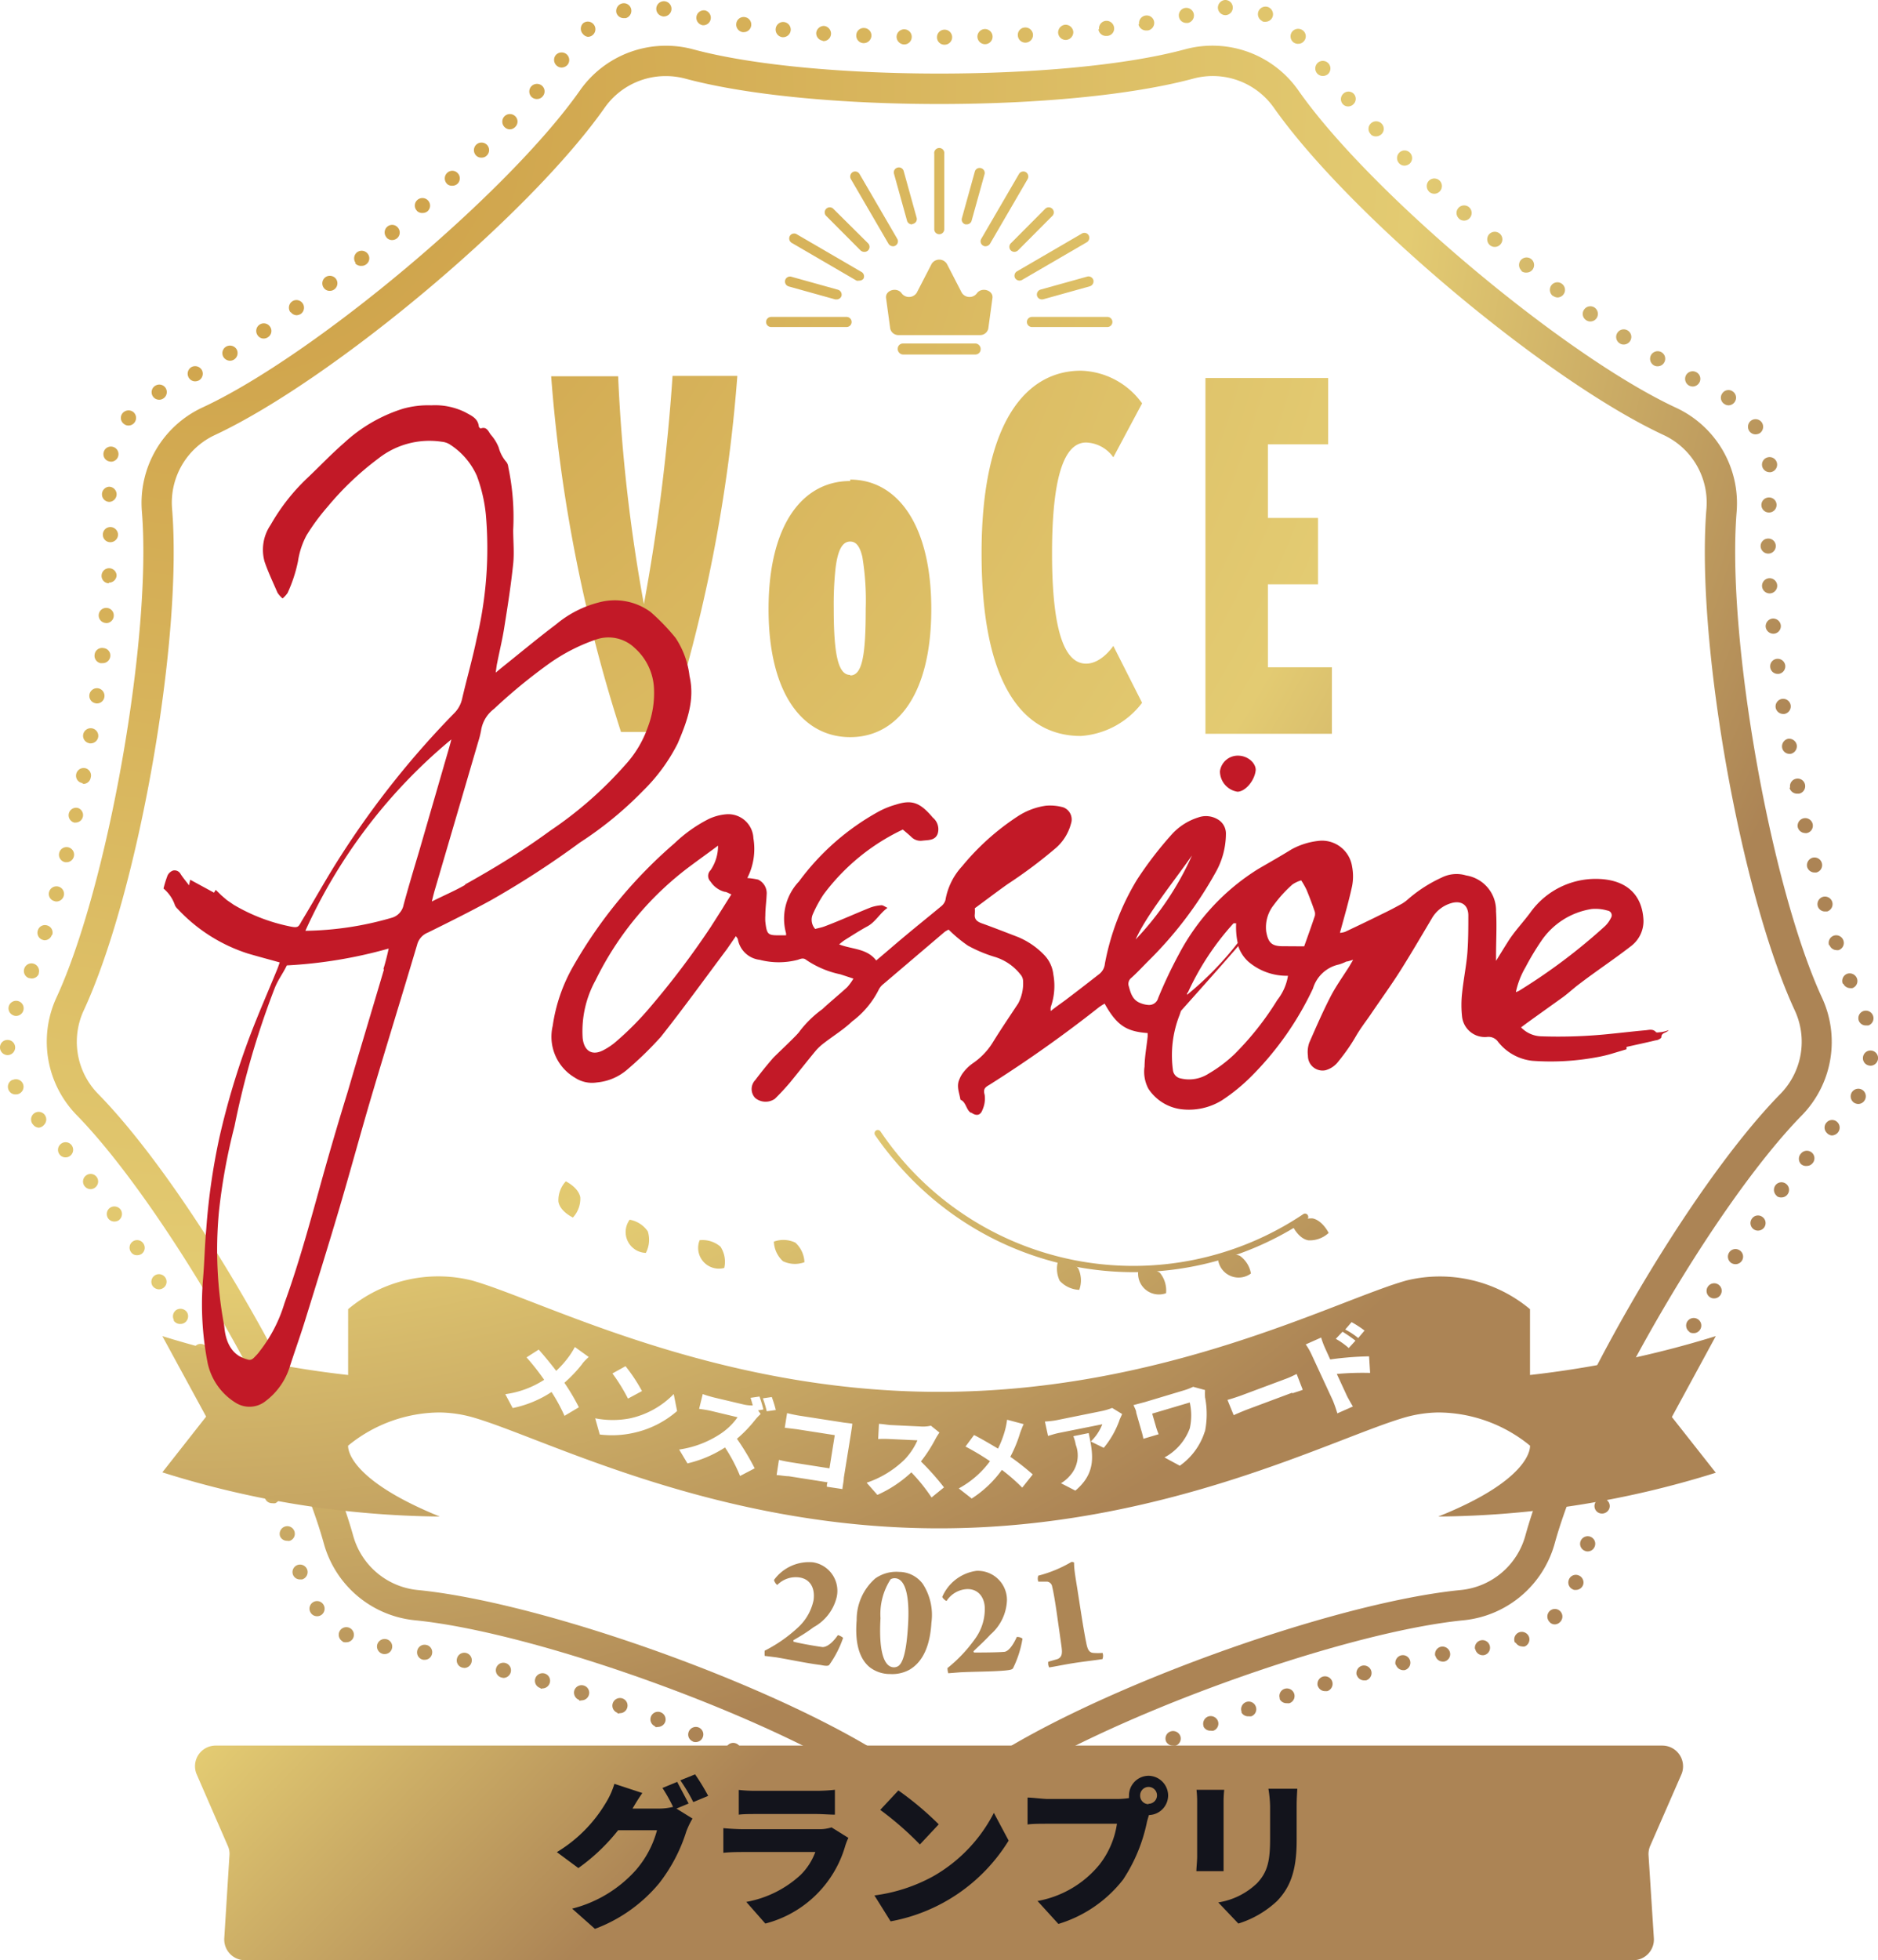
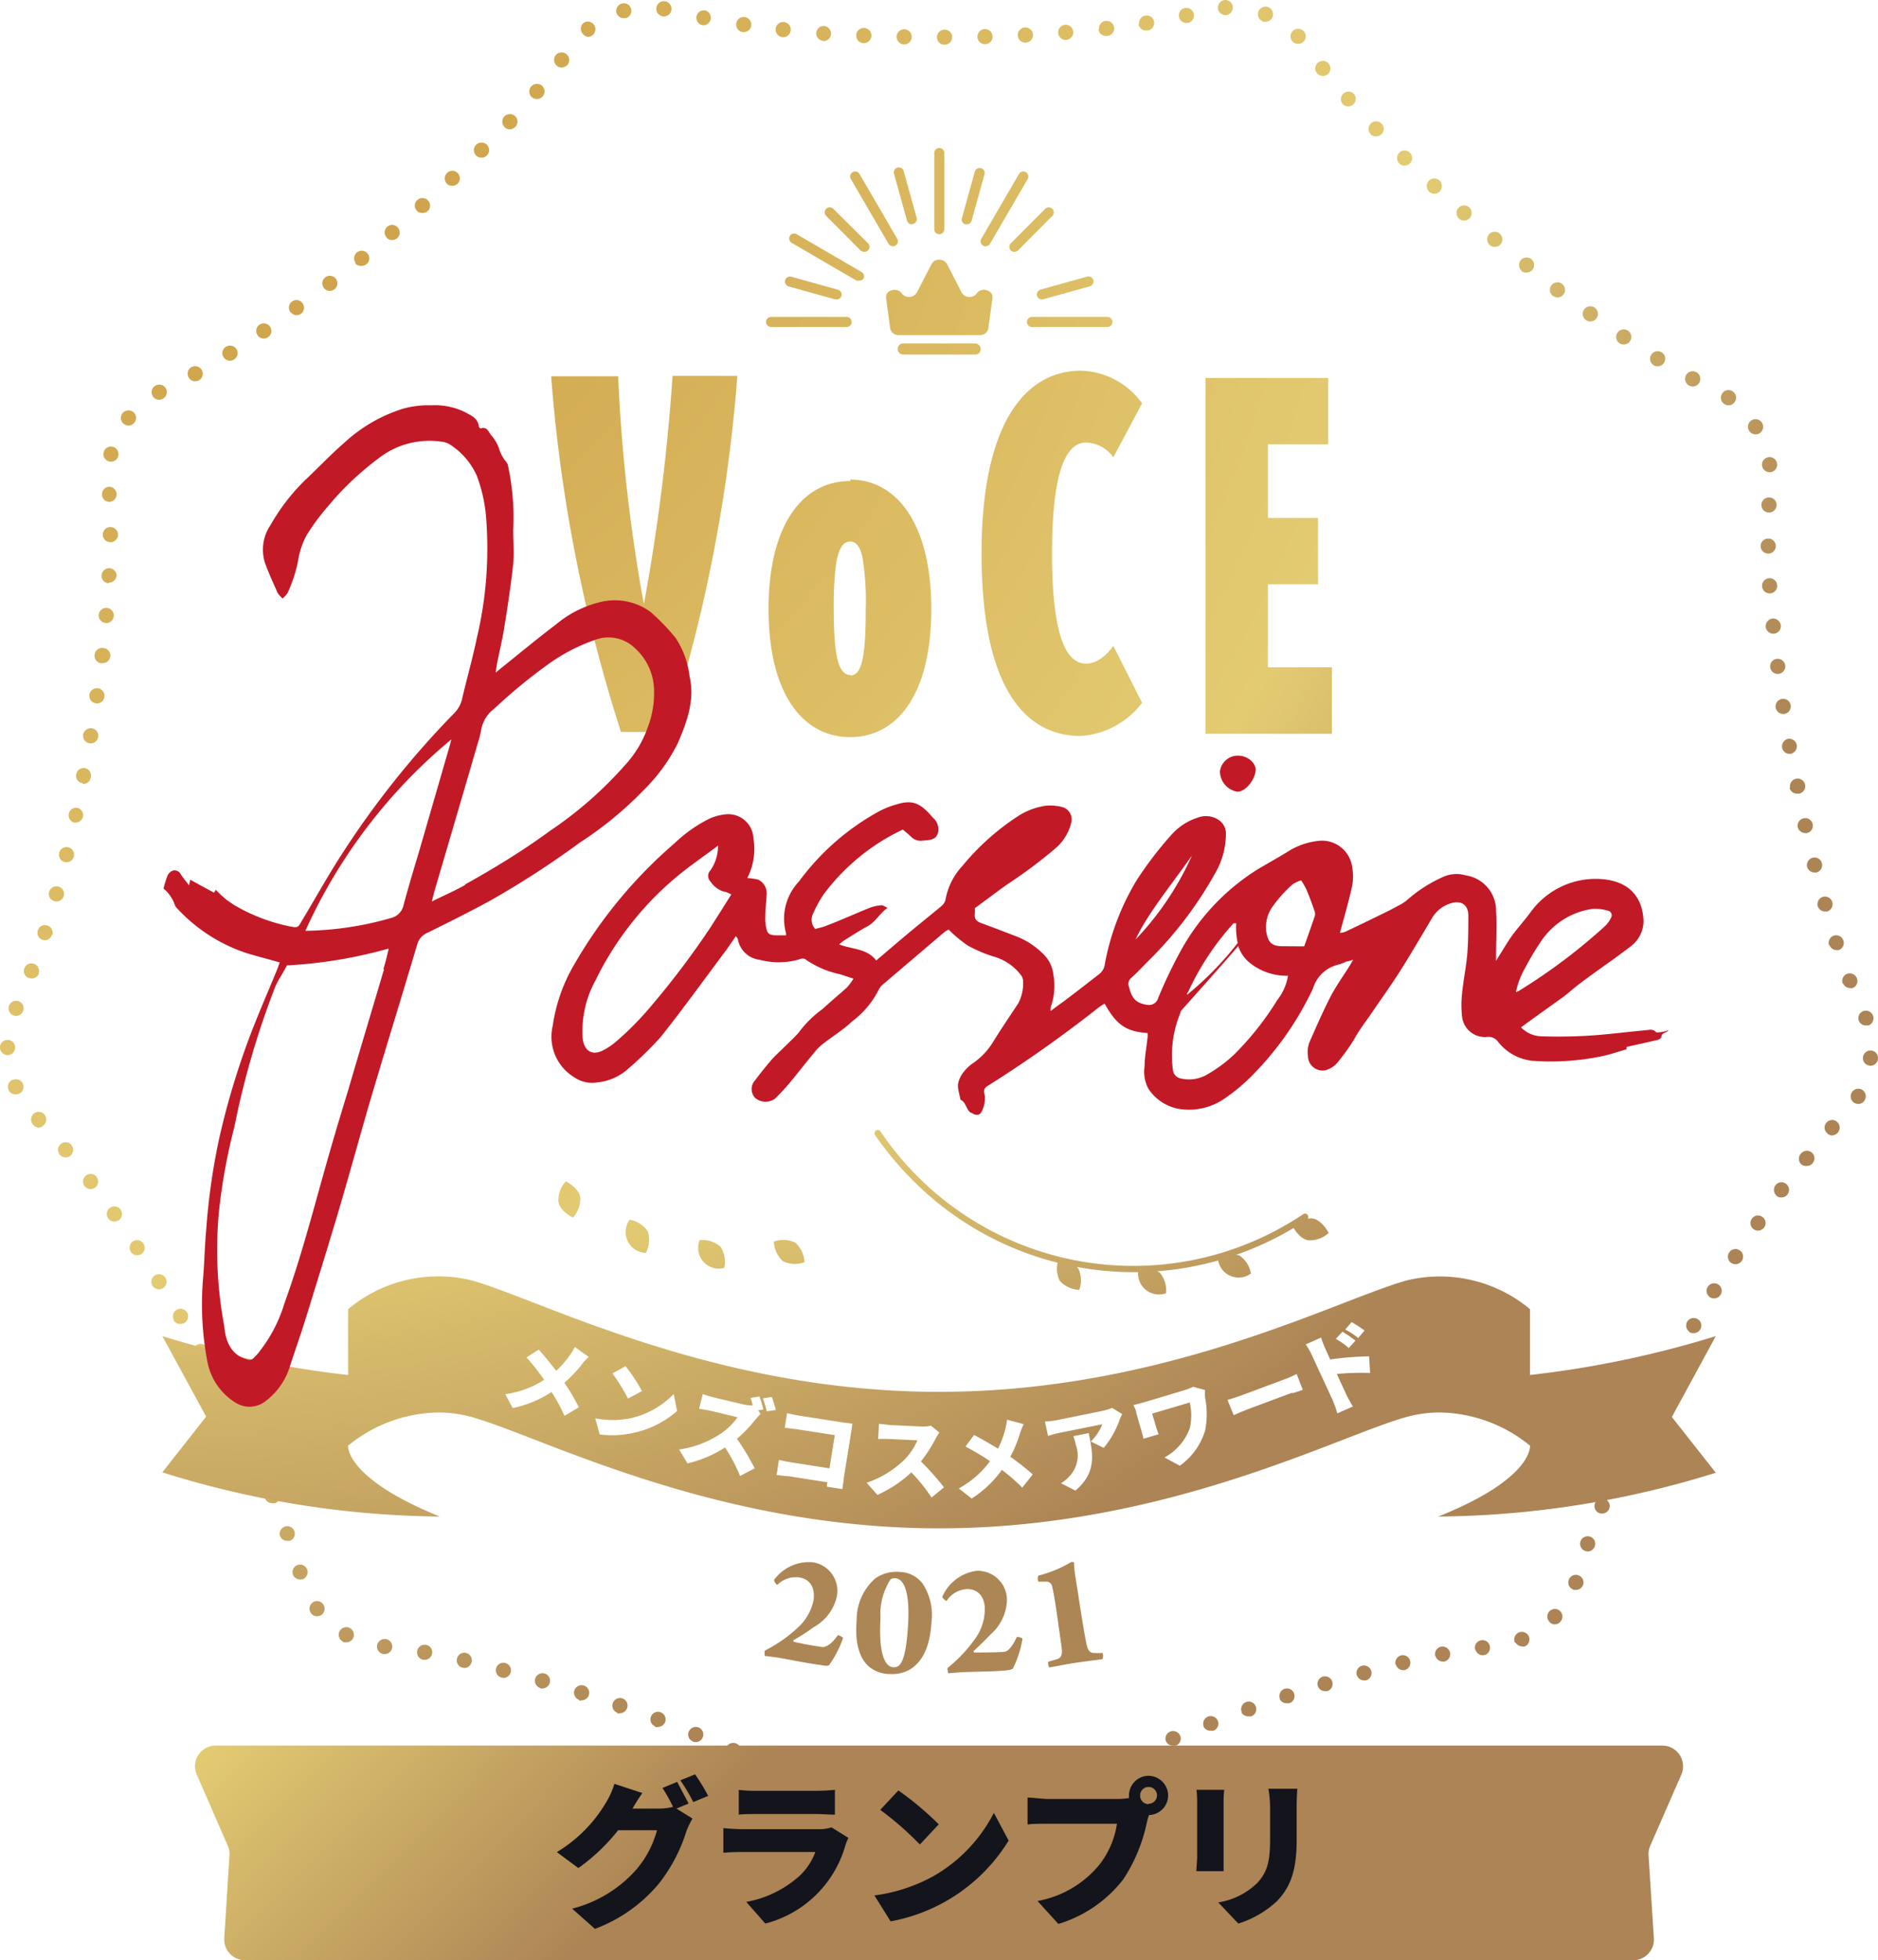
<svg xmlns="http://www.w3.org/2000/svg" xmlns:xlink="http://www.w3.org/1999/xlink" viewBox="0 0 144.95 151.23">
  <defs>
    <style>.cls-1{fill:url(#名称未設定グラデーション_2);}.cls-2{fill:url(#名称未設定グラデーション_2-3);}.cls-3{fill:url(#名称未設定グラデーション_2-27);}.cls-4{fill:url(#名称未設定グラデーション_2-39);}.cls-5{fill:url(#名称未設定グラデーション_2-41);}.cls-6{fill:url(#名称未設定グラデーション_2-53);}.cls-7{fill:#ad8655;}.cls-8{fill:url(#新規グラデーションスウォッチ_1);}.cls-9{fill:#13141C;}.cls-10{fill:#c21927;}</style>
    <radialGradient id="名称未設定グラデーション_2" cx="16.92" cy="6.96" r="280.4" gradientUnits="userSpaceOnUse">
      <stop offset="0" stop-color="#cb9b43" />
      <stop offset="0.33" stop-color="#e3cb72" />
      <stop offset="0.47" stop-color="#ac8455" />
    </radialGradient>
    <radialGradient id="名称未設定グラデーション_2-3" cx="16.73" cy="6.96" r="280.4" xlink:href="#名称未設定グラデーション_2" />
    <radialGradient id="名称未設定グラデーション_2-27" cx="72.49" cy="6.96" r="53.15" xlink:href="#名称未設定グラデーション_2" />
    <radialGradient id="名称未設定グラデーション_2-39" cx="62.43" cy="24.84" r="2.06" xlink:href="#名称未設定グラデーション_2" />
    <radialGradient id="名称未設定グラデーション_2-41" cx="82.56" cy="24.84" r="2.06" xlink:href="#名称未設定グラデーション_2" />
    <radialGradient id="名称未設定グラデーション_2-53" cx="9.88" cy="-53.26" r="297.69" gradientTransform="matrix(1, -0.04, 0.04, 0.99, 5.17, 50.78)" xlink:href="#名称未設定グラデーション_2" />
    <linearGradient id="新規グラデーションスウォッチ_1" x1="-13.55" y1="58.38" x2="148.15" y2="215.29" xlink:href="#名称未設定グラデーション_2" />
  </defs>
  <g id="レイヤー_2" data-name="レイヤー 2">
    <g id="レイヤー_1-2" data-name="レイヤー 1">
-       <path class="cls-1" d="M72.5,139.48a8,8,0,0,1-4.56-1.4C60.05,132.67,41.57,125.94,32,125a8.13,8.13,0,0,1-7-5.9C22.47,109.91,12.65,92.9,5.89,86a8.11,8.11,0,0,1-1.55-9c4-8.63,7.4-27.94,6.61-37.55a8.12,8.12,0,0,1,4.65-8c8.65-4,23.63-16.59,29.16-24.47A8.11,8.11,0,0,1,53.48,3.8c9.24,2.5,28.79,2.5,38,0A8.1,8.1,0,0,1,100.23,7c5.53,7.88,20.51,20.46,29.16,24.47a8.12,8.12,0,0,1,4.65,8c-.79,9.61,2.61,28.92,6.61,37.55a8.11,8.11,0,0,1-1.55,9c-6.76,6.88-16.58,23.89-19.11,33.08a8.13,8.13,0,0,1-7,5.9c-9.58.94-28.06,7.67-35.95,13.08h0A8,8,0,0,1,72.5,139.48ZM51.38,5.87a5.75,5.75,0,0,0-4.71,2.44c-5.81,8.28-21,21-30.08,25.25a5.75,5.75,0,0,0-3.31,5.67c.84,10.1-2.61,29.65-6.82,38.73a5.74,5.74,0,0,0,1.1,6.42c7.1,7.23,17,24.44,19.7,34.1a5.75,5.75,0,0,0,5,4.19c10.06,1,28.75,7.8,37,13.48a5.74,5.74,0,0,0,6.47,0h0c8.29-5.68,27-12.49,37-13.48a5.75,5.75,0,0,0,5-4.19c2.66-9.66,12.6-26.87,19.7-34.1a5.74,5.74,0,0,0,1.1-6.42c-4.21-9.08-7.66-28.63-6.82-38.73a5.75,5.75,0,0,0-3.31-5.67c-9.09-4.23-24.27-17-30.08-25.25a5.77,5.77,0,0,0-6.2-2.25c-9.72,2.62-29.53,2.62-39.25,0A5.8,5.8,0,0,0,51.38,5.87Zm25,131.25Z" />
      <path class="cls-1" d="M72.93,142.45a.58.58,0,0,1,.5-.66h0a.57.57,0,0,1,.66.5h0a.58.58,0,0,1-.5.66h-.08A.58.58,0,0,1,72.93,142.45Zm-2.67.25a.59.59,0,0,1-.4-.72h0a.58.58,0,0,1,.73-.4h0a.59.59,0,0,1,.4.72h0a.59.59,0,0,1-.57.42h0A.47.47,0,0,1,70.26,142.7Zm5.66-1.09a.58.58,0,0,1,.18-.8h0l.11-.06h0a.35.35,0,0,1,.09-.07h0a.58.58,0,0,1,.81.15h0a.58.58,0,0,1-.15.81h0l-.12.07h0l-.11.08h0a.54.54,0,0,1-.31.1h0A.58.58,0,0,1,75.92,141.61Zm-8.56-.42a.57.57,0,0,1-.17-.81h0a.58.58,0,0,1,.8-.17h0a.58.58,0,0,1,.17.81h0a.59.59,0,0,1-.49.27h0A.5.5,0,0,1,67.36,141.19Zm11.41-1.39A.59.59,0,0,1,79,139h0a.58.58,0,0,1,.8.21h0a.59.59,0,0,1-.21.8h0a.61.61,0,0,1-.3.08h0A.6.6,0,0,1,78.77,139.8Zm-14.06-.19a.59.59,0,0,1-.22-.8h0a.59.59,0,0,1,.79-.23h0a.59.59,0,0,1,.23.8h0a.6.6,0,0,1-.51.3h0A.59.59,0,0,1,64.71,139.61Zm16.79-1.33a.58.58,0,0,1,.25-.79h0a.58.58,0,0,1,.79.25h0a.59.59,0,0,1-.26.79h0a.64.64,0,0,1-.27.07h0A.57.57,0,0,1,81.5,138.28ZM62,138.16a.59.59,0,0,1-.26-.79h0a.58.58,0,0,1,.78-.26h0a.59.59,0,0,1,.26.79h0a.59.59,0,0,1-.52.32h0A.58.58,0,0,1,62,138.16Zm22.31-1.28a.59.59,0,0,1,.27-.78h0a.59.59,0,0,1,.78.28h0a.58.58,0,0,1-.27.78h0a.57.57,0,0,1-.25.06h0A.58.58,0,0,1,84.29,136.88Zm-25.11-.07a.57.57,0,0,1-.28-.77h0a.57.57,0,0,1,.77-.29h0a.59.59,0,0,1,.29.78h0a.59.59,0,0,1-.53.34h0A.57.57,0,0,1,59.18,136.81Zm27.94-1.23a.58.58,0,0,1,.31-.77h0a.57.57,0,0,1,.76.3h0a.58.58,0,0,1-.3.77h0a.59.59,0,0,1-.23.05h0A.59.59,0,0,1,87.12,135.58Zm-30.78,0a.59.59,0,0,1-.3-.77h0a.58.58,0,0,1,.76-.3h0a.57.57,0,0,1,.31.76h0a.57.57,0,0,1-.54.36h0A.68.68,0,0,1,56.34,135.55ZM90,134.35a.58.58,0,0,1,.32-.76h0a.6.6,0,0,1,.77.32h0a.58.58,0,0,1-.33.76h0a.52.52,0,0,1-.21,0h0A.58.58,0,0,1,90,134.35Zm-36.52,0a.57.57,0,0,1-.32-.75h0a.59.59,0,0,1,.76-.33h0a.58.58,0,0,1,.32.76h0a.58.58,0,0,1-.54.37h0A.59.59,0,0,1,53.47,134.36Zm39.42-1.16a.6.6,0,0,1,.34-.76h0a.6.6,0,0,1,.76.34h0a.58.58,0,0,1-.34.75h0a.76.76,0,0,1-.21,0h0A.58.58,0,0,1,92.89,133.2Zm-42.32,0a.58.58,0,0,1-.34-.75h0a.58.58,0,0,1,.75-.34h0a.59.59,0,0,1,.35.75h0a.6.6,0,0,1-.55.38h0A.52.52,0,0,1,50.57,133.24Zm45.25-1.13a.59.59,0,0,1,.35-.75h0a.58.58,0,0,1,.75.36h0a.58.58,0,0,1-.35.74h0a.79.79,0,0,1-.2,0h0A.58.58,0,0,1,95.82,132.11Zm-48.17.08a.58.58,0,0,1-.36-.75h0a.59.59,0,0,1,.74-.36h0a.58.58,0,0,1,.36.75h0a.58.58,0,0,1-.55.39h0A.63.63,0,0,1,47.65,132.19Zm51.12-1.11a.58.58,0,0,1,.37-.74h0a.59.59,0,0,1,.74.38h0a.58.58,0,0,1-.37.73h0a.72.72,0,0,1-.19,0h0A.59.59,0,0,1,98.77,131.08Zm-54.07.12h0a.6.6,0,0,1-.38-.74h0a.59.59,0,0,1,.74-.37h0a.58.58,0,0,1,.38.73h0a.59.59,0,0,1-.56.41h0A.57.57,0,0,1,44.7,131.2Zm57-1.07a.59.59,0,0,1,.39-.73h0a.59.59,0,0,1,.73.39h0a.59.59,0,0,1-.39.73h0l-.17,0h0A.58.58,0,0,1,101.74,130.13Zm-60,.15a.58.58,0,0,1-.4-.72h0a.59.59,0,0,1,.73-.4h0a.58.58,0,0,1,.39.73h0a.59.59,0,0,1-.56.42h0A.45.45,0,0,1,41.74,130.28Zm63-1a.6.6,0,0,1,.41-.72h0a.59.59,0,0,1,.72.41h0a.59.59,0,0,1-.41.72h0l-.15,0h0A.59.59,0,0,1,104.73,129.25Zm-66,.19a.58.58,0,0,1-.42-.71h0a.58.58,0,0,1,.72-.41h0a.58.58,0,0,1,.41.71h0a.59.59,0,0,1-.57.44h0Zm69-1a.6.6,0,0,1,.43-.71h0a.58.58,0,0,1,.7.43h0a.59.59,0,0,1-.43.71h0l-.14,0h0A.61.61,0,0,1,107.75,128.46Zm-72,.24a.57.57,0,0,1-.44-.7h0a.58.58,0,0,1,.69-.44h0a.58.58,0,0,1,.44.7h0a.58.58,0,0,1-.56.46h0Zm75.06-.93a.59.59,0,0,1,.46-.69h0a.6.6,0,0,1,.69.47h0a.58.58,0,0,1-.47.68h0l-.11,0h0A.59.59,0,0,1,110.8,127.77Zm-78.1.32a.58.58,0,0,1-.47-.68h0a.58.58,0,0,1,.68-.47h0a.57.57,0,0,1,.47.67h0a.57.57,0,0,1-.57.48H32.7Zm81.17-.85a.59.59,0,0,1,.51-.66h0a.58.58,0,0,1,.65.51h0a.58.58,0,0,1-.5.65h-.08A.59.59,0,0,1,113.87,127.24Zm-84.21.41a.59.59,0,0,1-.53-.64h0a.59.59,0,0,1,.65-.52h0a.58.58,0,0,1,.52.64h0a.58.58,0,0,1-.58.52h-.06Zm87.29-.9a.59.59,0,0,1,.31-.77h0a.6.6,0,0,1,.77.31h0a.59.59,0,0,1-.31.77h0a.62.62,0,0,1-.23,0h0A.59.59,0,0,1,117,126.75Zm-90.48-.08a.59.59,0,0,1-.22-.8h0a.59.59,0,0,1,.8-.22h0a.59.59,0,0,1,.22.8h0a.59.59,0,0,1-.51.29h0A.59.59,0,0,1,26.47,126.67Zm93.16-1.5a.59.59,0,0,1,0-.83h0a.58.58,0,0,1,.82,0h0a.59.59,0,0,1,0,.83h0a.59.59,0,0,1-.43.19h0A.54.54,0,0,1,119.63,125.17ZM24,124.45h0a.58.58,0,0,1,.12-.81h0a.58.58,0,0,1,.82.12h0a.59.59,0,0,1-.12.82h0a.58.58,0,0,1-.35.11h0A.57.57,0,0,1,24,124.45Zm97.45-1.81a.58.58,0,0,1-.37-.74h0a.57.57,0,0,1,.74-.37h0a.59.59,0,0,1,.37.74h0a.59.59,0,0,1-.56.39h0A.55.55,0,0,1,121.42,122.64ZM22.6,121.45a.58.58,0,0,1,.39-.72h0a.59.59,0,0,1,.73.39h0a.59.59,0,0,1-.4.73h0l-.16,0h0A.57.57,0,0,1,22.6,121.45Zm99.74-1.8a.58.58,0,0,1-.35-.74h0a.59.59,0,0,1,.74-.36h0a.58.58,0,0,1,.36.75h0a.58.58,0,0,1-.55.39h0A.48.48,0,0,1,122.34,119.65ZM21.62,118.53a.59.59,0,0,1,.35-.75h0a.58.58,0,0,1,.75.35h0a.57.57,0,0,1-.35.74h0a.45.45,0,0,1-.2,0h0A.58.58,0,0,1,21.62,118.53Zm101.81-1.8a.58.58,0,0,1-.32-.76h0a.6.6,0,0,1,.77-.32h0a.58.58,0,0,1,.32.76h0a.6.6,0,0,1-.55.36h0A.6.6,0,0,1,123.43,116.73ZM20.48,115.65a.58.58,0,0,1,.31-.76h0a.57.57,0,0,1,.76.31h0a.59.59,0,0,1-.3.77h0a.66.66,0,0,1-.23,0h0A.57.57,0,0,1,20.48,115.65Zm104.18-1.79a.59.59,0,0,1-.3-.78h0a.6.6,0,0,1,.78-.29h0a.6.6,0,0,1,.29.78h0a.59.59,0,0,1-.53.34h0A.64.64,0,0,1,124.66,113.86Zm-105.44-1a.59.59,0,0,1,.28-.78h0a.6.6,0,0,1,.78.29h0a.58.58,0,0,1-.29.77h0a.53.53,0,0,1-.24.06h0A.59.59,0,0,1,19.22,112.82ZM126,111a.58.58,0,0,1-.27-.78h0a.58.58,0,0,1,.78-.27h0a.58.58,0,0,1,.27.78h0a.58.58,0,0,1-.53.33h0A.57.57,0,0,1,126,111ZM17.87,110a.59.59,0,0,1,.26-.79h0a.58.58,0,0,1,.78.26h0a.58.58,0,0,1-.26.79h0a.58.58,0,0,1-.26.06h0A.58.58,0,0,1,17.87,110Zm109.51-1.79a.58.58,0,0,1-.25-.79h0a.58.58,0,0,1,.79-.25h0a.58.58,0,0,1,.25.79h0a.6.6,0,0,1-.52.32h0A.52.52,0,0,1,127.38,108.24Zm-110.94-1a.59.59,0,0,1,.24-.79h0a.58.58,0,0,1,.79.24h0a.58.58,0,0,1-.24.79h0a.55.55,0,0,1-.28.07h0A.61.61,0,0,1,16.44,107.27Zm112.41-1.78a.59.59,0,0,1-.23-.8h0a.59.59,0,0,1,.8-.22h0a.57.57,0,0,1,.22.79h0a.57.57,0,0,1-.51.3h0A.55.55,0,0,1,128.85,105.49ZM15,104.54a.59.59,0,0,1,.22-.8h0A.59.59,0,0,1,16,104h0a.59.59,0,0,1-.22.8h0a.58.58,0,0,1-.28.07h0A.55.55,0,0,1,15,104.54Zm115.43-1.77a.59.59,0,0,1-.21-.8h0a.59.59,0,0,1,.8-.21h0a.58.58,0,0,1,.21.8h0a.57.57,0,0,1-.5.29h0A.67.67,0,0,1,130.38,102.77Zm-117-.92a.59.59,0,0,1,.2-.8h0a.61.61,0,0,1,.81.2h0a.6.6,0,0,1-.21.81h0a.61.61,0,0,1-.3.08h0A.58.58,0,0,1,13.39,101.85ZM132,100.09a.58.58,0,0,1-.19-.81h0a.58.58,0,0,1,.8-.19h0a.58.58,0,0,1,.19.8h0a.58.58,0,0,1-.5.28h0A.54.54,0,0,1,132,100.09ZM11.77,99.2h0a.59.59,0,0,1,.19-.81h0a.59.59,0,0,1,.81.19h0a.58.58,0,0,1-.19.8h0a.59.59,0,0,1-.31.09h0A.62.62,0,0,1,11.77,99.2Zm121.86-1.76a.59.59,0,0,1-.17-.81h0a.58.58,0,0,1,.81-.17h0a.58.58,0,0,1,.17.81h0a.58.58,0,0,1-.49.26h0A.62.62,0,0,1,133.63,97.44ZM10.1,96.58h0a.58.58,0,0,1,.16-.81h0a.58.58,0,0,1,.81.17h0a.58.58,0,0,1-.16.81h0a.66.66,0,0,1-.33.09h0A.54.54,0,0,1,10.1,96.58Zm125.26-1.74a.58.58,0,0,1-.15-.81h0a.57.57,0,0,1,.81-.15h0a.58.58,0,0,1,.15.81h0a.59.59,0,0,1-.48.25h0A.56.56,0,0,1,135.36,94.84ZM8.35,94a.59.59,0,0,1,.14-.82h0a.6.6,0,0,1,.82.14h0a.6.6,0,0,1-.14.82h0a.61.61,0,0,1-.34.1h0A.58.58,0,0,1,8.35,94Zm128.8-1.73a.6.6,0,0,1-.12-.82h0a.58.58,0,0,1,.82-.12h0a.58.58,0,0,1,.12.81h0a.57.57,0,0,1-.47.24h0A.58.58,0,0,1,137.15,92.29ZM6.53,91.51a.58.58,0,0,1,.11-.82h0a.58.58,0,0,1,.82.11h0a.59.59,0,0,1-.12.82h0a.57.57,0,0,1-.35.12H7A.58.58,0,0,1,6.53,91.51ZM139,89.8A.59.59,0,0,1,139,89h0a.59.59,0,0,1,.83-.09h0a.58.58,0,0,1,.08.82h0a.58.58,0,0,1-.45.22h0A.58.58,0,0,1,139,89.8ZM4.61,89.08a.58.58,0,0,1,.08-.82h0a.58.58,0,0,1,.82.07h0a.59.59,0,0,1-.08.83h0a.58.58,0,0,1-.37.13h0A.57.57,0,0,1,4.61,89.08ZM141,87.4a.57.57,0,0,1,0-.82h0a.57.57,0,0,1,.82,0h0a.59.59,0,0,1,0,.83h0a.63.63,0,0,1-.43.19h0A.57.57,0,0,1,141,87.4ZM2.57,86.78a.59.59,0,0,1,0-.83h0a.59.59,0,0,1,.83,0h0a.59.59,0,0,1,0,.83h0A.61.61,0,0,1,3,87H3A.59.59,0,0,1,2.57,86.78Zm140.56-1.69a.59.59,0,0,1-.21-.8h0a.59.59,0,0,1,.8-.22h0a.59.59,0,0,1,.21.8h0a.58.58,0,0,1-.5.3h0A.64.64,0,0,1,143.13,85.09ZM.66,84.08a.58.58,0,0,1,.3-.77H1a.59.59,0,0,1,.77.3h0a.59.59,0,0,1-.3.77h0a.52.52,0,0,1-.24.05h0A.57.57,0,0,1,.66,84.08Zm143.65-1.87a.57.57,0,0,1-.52-.63h0a.58.58,0,0,1,.64-.53h0a.58.58,0,0,1,.52.64h0a.59.59,0,0,1-.58.53h-.06ZM.58,81.4A.59.59,0,0,1,0,80.8H0a.57.57,0,0,1,.59-.57h0a.58.58,0,0,1,.58.59h0a.59.59,0,0,1-.59.58Zm142.89-2.65a.58.58,0,0,1,.36-.75h0a.59.59,0,0,1,.74.37h0a.58.58,0,0,1-.36.74h0l-.19,0h0A.57.57,0,0,1,143.47,78.75ZM1,78.32a.58.58,0,0,1-.29-.77h0a.59.59,0,0,1,.77-.29h0a.58.58,0,0,1,.29.78h0a.59.59,0,0,1-.53.34h0A.53.53,0,0,1,1,78.32Zm141.23-2.43h0a.59.59,0,0,1,.33-.76h0a.6.6,0,0,1,.76.34h0a.58.58,0,0,1-.34.76h0a.71.71,0,0,1-.21,0h0A.59.59,0,0,1,142.27,75.89Zm-140-.43a.58.58,0,0,1-.35-.75h0a.58.58,0,0,1,.75-.35h0a.59.59,0,0,1,.35.75H3a.58.58,0,0,1-.55.38h0A.64.64,0,0,1,2.27,75.46Zm138.94-2.54a.59.59,0,0,1,.38-.74h0a.59.59,0,0,1,.73.38h0a.58.58,0,0,1-.37.74h0a.57.57,0,0,1-.18,0h0A.59.59,0,0,1,141.21,72.92ZM3.3,72.51a.57.57,0,0,1-.38-.73h0a.57.57,0,0,1,.73-.38h0a.57.57,0,0,1,.38.73H4a.59.59,0,0,1-.55.41h0A.57.57,0,0,1,3.3,72.51Zm137-2.6a.59.59,0,0,1,.4-.72h0a.59.59,0,0,1,.72.4h0a.59.59,0,0,1-.4.73h0l-.16,0h0A.58.58,0,0,1,140.3,69.91ZM4.2,69.52a.57.57,0,0,1-.41-.71h0a.59.59,0,0,1,.72-.41h0a.58.58,0,0,1,.41.72h0a.59.59,0,0,1-.57.43h0A.4.4,0,0,1,4.2,69.52Zm135.28-2.64a.6.6,0,0,1,.43-.71h0a.59.59,0,0,1,.71.43h0a.58.58,0,0,1-.43.71h0l-.14,0h0A.59.59,0,0,1,139.48,66.88ZM5,66.51a.58.58,0,0,1-.43-.71h0a.58.58,0,0,1,.7-.43h0a.58.58,0,0,1,.43.71h0a.58.58,0,0,1-.57.44H5Zm133.76-2.68a.59.59,0,0,1,.45-.7h0a.59.59,0,0,1,.7.45h0a.58.58,0,0,1-.45.69h0a.27.27,0,0,1-.13,0h0A.6.6,0,0,1,138.76,63.83Zm-133-.36a.59.59,0,0,1-.45-.7h0A.58.58,0,0,1,6,62.33H6A.58.58,0,0,1,6.4,63h0a.58.58,0,0,1-.57.46H5.71Zm132.41-2.7a.58.58,0,0,1,.46-.69h0a.58.58,0,0,1,.69.46h0a.59.59,0,0,1-.46.69h-.12A.6.6,0,0,1,138.12,60.77ZM6.34,60.41a.57.57,0,0,1-.46-.68h0a.59.59,0,0,1,.68-.47h0A.58.58,0,0,1,7,60H7a.58.58,0,0,1-.57.48h0Zm131.21-2.73A.6.6,0,0,1,138,57h0a.6.6,0,0,1,.68.48h0a.6.6,0,0,1-.48.68h-.1A.58.58,0,0,1,137.55,57.68ZM6.9,57.34a.58.58,0,0,1-.48-.67h0a.59.59,0,0,1,.68-.48h0a.59.59,0,0,1,.48.67h0a.59.59,0,0,1-.58.49H6.9Zm130.15-2.75a.59.59,0,0,1,.49-.67h0a.59.59,0,0,1,.67.49h0a.59.59,0,0,1-.49.67h-.09A.59.59,0,0,1,137.05,54.59ZM7.4,54.26a.58.58,0,0,1-.5-.66h0a.59.59,0,0,1,.66-.5h0a.59.59,0,0,1,.5.66h0a.58.58,0,0,1-.58.51H7.4Zm129.23-2.78a.58.58,0,0,1,.5-.65h0a.59.59,0,0,1,.66.5h0a.59.59,0,0,1-.51.66h-.07A.58.58,0,0,1,136.63,51.48ZM7.81,51.17a.58.58,0,0,1-.51-.65h0A.58.58,0,0,1,8,50H8a.57.57,0,0,1,.51.65h0a.58.58,0,0,1-.58.51H7.81Zm128.47-2.81h0a.6.6,0,0,1,.53-.64h0a.6.6,0,0,1,.64.53h0a.59.59,0,0,1-.53.64h0A.6.6,0,0,1,136.28,48.36ZM8.15,48.06a.58.58,0,0,1-.53-.63h0a.58.58,0,0,1,.63-.53h0a.58.58,0,0,1,.53.63h0a.58.58,0,0,1-.58.54h0ZM136,45.23a.59.59,0,0,1,.55-.62h0a.59.59,0,0,1,.62.55h0a.59.59,0,0,1-.55.62h0A.59.59,0,0,1,136,45.23ZM8.39,45a.57.57,0,0,1-.55-.61h0a.58.58,0,0,1,.62-.55h0A.58.58,0,0,1,9,44.4H9a.59.59,0,0,1-.59.55h0Zm127.5-2.86a.58.58,0,0,1,.58-.59h0a.57.57,0,0,1,.59.56h0a.58.58,0,0,1-.57.6h0A.59.59,0,0,1,135.89,42.09ZM8.52,41.83a.57.57,0,0,1-.58-.58h0a.58.58,0,0,1,.59-.59h0a.6.6,0,0,1,.58.6h0a.59.59,0,0,1-.59.57Zm128-2.29a.58.58,0,0,1-.57-.6h0a.58.58,0,0,1,.61-.56h0a.57.57,0,0,1,.56.6h0a.58.58,0,0,1-.59.56h0ZM7.87,38.17a.59.59,0,0,1,.55-.62h0A.59.59,0,0,1,9,38.1H9a.59.59,0,0,1-.55.62h0A.58.58,0,0,1,7.87,38.17ZM136,35.92a.58.58,0,0,1,.51-.65h0a.58.58,0,0,1,.65.5h0a.59.59,0,0,1-.5.66h-.08A.59.59,0,0,1,136,35.92ZM8.44,35.6A.57.57,0,0,1,8,34.9H8a.57.57,0,0,1,.7-.43h0a.58.58,0,0,1,.43.7h0a.58.58,0,0,1-.57.45h0ZM135,33.23a.59.59,0,0,1,.2-.81h0a.59.59,0,0,1,.8.2h0a.6.6,0,0,1-.19.81h0a.71.71,0,0,1-.31.08h0A.58.58,0,0,1,135,33.23ZM9.56,32.7a.57.57,0,0,1-.11-.81h0a.6.6,0,0,1,.83-.11h0a.59.59,0,0,1,.1.82h0a.59.59,0,0,1-.46.23h0A.53.53,0,0,1,9.56,32.7Zm123.52-1.54a.57.57,0,0,1-.15-.81h0a.57.57,0,0,1,.81-.15h0a.58.58,0,0,1,.15.81h0a.58.58,0,0,1-.48.26h0A.57.57,0,0,1,133.08,31.16ZM11.77,30.53a.58.58,0,0,1,.25-.79h0a.58.58,0,0,1,.79.24h0a.59.59,0,0,1-.25.79h0a.54.54,0,0,1-.27.07h0A.58.58,0,0,1,11.77,30.53Zm118.6-.78h0a.6.6,0,0,1-.24-.8h0a.59.59,0,0,1,.79-.24h0a.58.58,0,0,1,.25.79h0a.6.6,0,0,1-.52.32h0A.72.72,0,0,1,130.37,29.75ZM14.56,29.12a.59.59,0,0,1,.22-.8h0a.6.6,0,0,1,.8.23h0a.6.6,0,0,1-.23.8h0a.72.72,0,0,1-.28.07h0A.57.57,0,0,1,14.56,29.12Zm113.08-.94h0a.59.59,0,0,1-.2-.8h0a.59.59,0,0,1,.81-.2h0a.58.58,0,0,1,.19.8h0a.58.58,0,0,1-.5.28h0A.54.54,0,0,1,127.64,28.18ZM17.25,27.55a.58.58,0,0,1,.19-.8h0a.6.6,0,0,1,.81.18h0a.59.59,0,0,1-.19.81h0a.59.59,0,0,1-.31.09h0A.61.61,0,0,1,17.25,27.55ZM125,26.48a.58.58,0,0,1-.16-.81h0a.58.58,0,0,1,.81-.16h0a.58.58,0,0,1,.16.81h0a.59.59,0,0,1-.49.26h0A.55.55,0,0,1,125,26.48ZM19.88,25.86a.58.58,0,0,1,.15-.81h0a.58.58,0,0,1,.81.15h0a.57.57,0,0,1-.15.81h0a.59.59,0,0,1-.33.11h0A.56.56,0,0,1,19.88,25.86Zm102.53-1.17a.57.57,0,0,1-.14-.81h0a.58.58,0,0,1,.82-.14h0a.59.59,0,0,1,.13.82h0a.57.57,0,0,1-.47.24h0A.53.53,0,0,1,122.41,24.69Zm-100-.61a.59.59,0,0,1,.13-.82h0a.58.58,0,0,1,.81.13h0a.59.59,0,0,1-.12.82h0a.66.66,0,0,1-.35.11h0A.59.59,0,0,1,22.44,24.08Zm97.44-1.25a.6.6,0,0,1-.11-.82h0a.58.58,0,0,1,.82-.11h0a.58.58,0,0,1,.11.82h0a.58.58,0,0,1-.47.23h0A.59.59,0,0,1,119.88,22.83ZM25,22.22a.59.59,0,0,1,.1-.82h0a.59.59,0,0,1,.82.1h0a.58.58,0,0,1-.11.82h0a.57.57,0,0,1-.35.12h0A.55.55,0,0,1,25,22.22Zm92.46-1.32a.59.59,0,0,1-.09-.82h0a.59.59,0,0,1,.82-.09h0a.59.59,0,0,1,.09.82h0a.58.58,0,0,1-.46.22h0A.57.57,0,0,1,117.41,20.9Zm-90-.6a.6.6,0,0,1,.09-.83h0a.59.59,0,0,1,.82.09h0a.57.57,0,0,1-.09.82h0a.53.53,0,0,1-.36.13h0A.6.6,0,0,1,27.4,20.3ZM115,18.92a.6.6,0,0,1-.08-.83h0a.59.59,0,0,1,.83-.07h0a.58.58,0,0,1,.07.82h0a.58.58,0,0,1-.45.21h0A.58.58,0,0,1,115,18.92Zm-85.17-.61a.58.58,0,0,1,.06-.82h0a.57.57,0,0,1,.82.07h0a.58.58,0,0,1-.06.82h0a.62.62,0,0,1-.38.14h0A.56.56,0,0,1,29.82,18.31Zm82.79-1.44a.58.58,0,0,1-.06-.82h0a.59.59,0,0,1,.83-.06h0a.59.59,0,0,1,.05.83h0a.57.57,0,0,1-.43.2h0A.58.58,0,0,1,112.61,16.87Zm-80.43-.6a.57.57,0,0,1,0-.82h0a.59.59,0,0,1,.83,0h0a.58.58,0,0,1,0,.83h0a.58.58,0,0,1-.39.15h0A.57.57,0,0,1,32.18,16.27Zm78.1-1.5a.59.59,0,0,1,0-.83h0a.59.59,0,0,1,.83,0h0a.59.59,0,0,1,0,.83h0a.6.6,0,0,1-.43.18h0A.62.62,0,0,1,110.28,14.77Zm-75.79-.59a.59.59,0,0,1,0-.83h0a.57.57,0,0,1,.82,0h0a.58.58,0,0,1,0,.82h0a.59.59,0,0,1-.41.16h0A.58.58,0,0,1,34.49,14.18ZM108,12.61a.59.59,0,0,1,0-.83h0a.57.57,0,0,1,.82,0h0a.59.59,0,0,1,0,.83h0a.63.63,0,0,1-.43.17h0A.57.57,0,0,1,108,12.61ZM36.75,12a.59.59,0,0,1,0-.83h0a.59.59,0,0,1,.83,0h0a.58.58,0,0,1,0,.82h0a.54.54,0,0,1-.41.17h0A.54.54,0,0,1,36.75,12Zm69.05-1.65a.57.57,0,0,1,0-.82h0a.59.59,0,0,1,.83,0h0a.57.57,0,0,1,0,.82h0a.62.62,0,0,1-.41.17h0A.55.55,0,0,1,105.8,10.37ZM38.94,9.8a.59.59,0,0,1,0-.83h0a.59.59,0,0,1,.83,0h0a.57.57,0,0,1,0,.82h0a.59.59,0,0,1-.42.19h0A.59.59,0,0,1,38.94,9.8Zm64.73-1.74a.57.57,0,0,1,0-.82h0a.57.57,0,0,1,.82,0h0a.57.57,0,0,1-.05.82h0a.57.57,0,0,1-.38.15h0A.54.54,0,0,1,103.67,8.06ZM41.05,7.5A.59.59,0,0,1,41,6.67h0a.6.6,0,0,1,.83-.06h0a.58.58,0,0,1,.06.82h0a.56.56,0,0,1-.44.21h0A.59.59,0,0,1,41.05,7.5Zm60.59-1.86a.59.59,0,0,1,.1-.82h0a.59.59,0,0,1,.82.1h0a.59.59,0,0,1-.09.82h0a.63.63,0,0,1-.37.12h0A.58.58,0,0,1,101.64,5.64ZM43,5.09a.59.59,0,0,1-.12-.82h0a.6.6,0,0,1,.82-.11h0a.59.59,0,0,1,.12.82h0a.61.61,0,0,1-.47.23h0A.55.55,0,0,1,43,5.09ZM72.32,2.87a.58.58,0,0,1,.58-.58h0a.58.58,0,0,1,.59.58h0a.58.58,0,0,1-.58.58h0A.57.57,0,0,1,72.32,2.87Zm-2.54.56a.6.6,0,0,1-.58-.6h0a.59.59,0,0,1,.6-.57h0a.58.58,0,0,1,.57.6h0a.58.58,0,0,1-.58.57h0Zm5.66-.59a.59.59,0,0,1,.57-.6h0a.59.59,0,0,1,.6.57h0a.58.58,0,0,1-.57.6h0A.59.59,0,0,1,75.44,2.84Zm24.34.38a.59.59,0,0,1,0-.83h0a.6.6,0,0,1,.83,0h0a.57.57,0,0,1,0,.82h0a.54.54,0,0,1-.4.17h0A.56.56,0,0,1,99.78,3.22Zm-33.14.11a.58.58,0,0,1-.55-.62h0a.57.57,0,0,1,.61-.55h0a.58.58,0,0,1,.56.61h0a.6.6,0,0,1-.59.56h0Zm11.92-.6a.57.57,0,0,1,.55-.61h0a.59.59,0,0,1,.62.55h0a.59.59,0,0,1-.56.62h0A.58.58,0,0,1,78.56,2.73Zm-15.05.41A.58.58,0,0,1,63,2.52h0A.6.6,0,0,1,63.6,2h0a.6.6,0,0,1,.54.63h0a.58.58,0,0,1-.58.54h-.05Zm18.16-.6a.6.6,0,0,1,.54-.63h0a.6.6,0,0,1,.63.54h0a.6.6,0,0,1-.54.63h0A.59.59,0,0,1,81.67,2.54Zm-21.28.33h0a.59.59,0,0,1-.52-.65h0a.58.58,0,0,1,.64-.52h0a.59.59,0,0,1,.52.64h0a.59.59,0,0,1-.58.53h-.06ZM45,2.63A.59.59,0,0,1,45,1.8h0a.58.58,0,0,1,.82.08h0a.59.59,0,0,1-.08.83h0a.58.58,0,0,1-.37.13h0A.58.58,0,0,1,45,2.63Zm39.83-.37a.58.58,0,0,1,.51-.65h0a.59.59,0,0,1,.65.52h0a.57.57,0,0,1-.51.64h-.07A.58.58,0,0,1,84.78,2.26Zm-27.51.22a.59.59,0,0,1-.49-.67h0a.57.57,0,0,1,.66-.49h0a.58.58,0,0,1,.49.66h0a.58.58,0,0,1-.58.5h-.08Zm30.6-.61a.59.59,0,0,1,.49-.67h0a.58.58,0,0,1,.67.48h0a.59.59,0,0,1-.49.67h-.09A.6.6,0,0,1,87.87,1.87Zm-33.71.07a.58.58,0,0,1-.45-.69h0A.58.58,0,0,1,54.4.8h0a.58.58,0,0,1,.45.69h0a.58.58,0,0,1-.57.46h-.12ZM91,1.32a.58.58,0,0,1,.44-.7h0a.59.59,0,0,1,.7.45h0a.59.59,0,0,1-.45.7h-.13A.57.57,0,0,1,91,1.32Zm6.46.32h0a.59.59,0,0,1-.33-.76h0a.59.59,0,0,1,.76-.33h0a.6.6,0,0,1,.33.76h0a.59.59,0,0,1-.55.37h0A.52.52,0,0,1,97.41,1.64ZM47.58,1A.6.6,0,0,1,48,.27h0a.58.58,0,0,1,.71.41h0a.59.59,0,0,1-.41.72h0l-.15,0h0A.59.59,0,0,1,47.58,1Zm3.57.26a.59.59,0,0,1-.49-.67h0a.59.59,0,0,1,.67-.49h0a.59.59,0,0,1,.49.67h0a.59.59,0,0,1-.58.5h-.09ZM94,.61A.6.6,0,0,1,94.54,0h0a.58.58,0,0,1,.61.56h0a.58.58,0,0,1-.56.61h0A.59.59,0,0,1,94,.61Z" />
      <path class="cls-2" d="M101.32,94a2.15,2.15,0,0,0-1.56.57s.46,1,1.23,1.12a2.15,2.15,0,0,0,1.56-.57S102.09,94.17,101.32,94Z" />
      <path class="cls-2" d="M100.16,92.37a2.14,2.14,0,0,0,.58,1.56s1-.46,1.11-1.23a2.11,2.11,0,0,0-.57-1.56S100.31,91.6,100.16,92.37Z" />
      <path class="cls-2" d="M95.69,96.88A2.11,2.11,0,0,0,94,97a1.6,1.6,0,0,0,2.55,1.25A2.12,2.12,0,0,0,95.69,96.88Z" />
      <path class="cls-2" d="M95,95a2.19,2.19,0,0,0,.15,1.66,2.17,2.17,0,0,0,1.4-.9,2.13,2.13,0,0,0-.15-1.66A2.14,2.14,0,0,0,95,95Z" />
      <path class="cls-2" d="M89.52,98.19a2.14,2.14,0,0,0-1.64-.29A1.61,1.61,0,0,0,90,99.77,2.15,2.15,0,0,0,89.52,98.19Z" />
      <path class="cls-2" d="M89.34,96.18a2.17,2.17,0,0,0-.28,1.64,1.61,1.61,0,0,0,1.87-2.14A2.16,2.16,0,0,0,89.34,96.18Z" />
      <path class="cls-2" d="M83.22,97.85a2.16,2.16,0,0,0-1.51-.7,2.14,2.14,0,0,0,.08,1.66,2.16,2.16,0,0,0,1.51.7A2.14,2.14,0,0,0,83.22,97.85Z" />
      <path class="cls-2" d="M83.56,95.87a2.14,2.14,0,0,0-.69,1.51,2.14,2.14,0,0,0,1.66-.08,2.16,2.16,0,0,0,.7-1.51A2.16,2.16,0,0,0,83.56,95.87Z" />
-       <path class="cls-2" d="M70.54,91.15a25.2,25.2,0,0,1-3-3.58.26.26,0,0,1,.07-.35.25.25,0,0,1,.35.07,23.54,23.54,0,0,0,32.63,6.38.24.24,0,0,1,.34.07.25.25,0,0,1-.06.35A24.06,24.06,0,0,1,70.54,91.15Z" />
+       <path class="cls-2" d="M70.54,91.15a25.2,25.2,0,0,1-3-3.58.26.26,0,0,1,.07-.35.25.25,0,0,1,.35.07,23.54,23.54,0,0,0,32.63,6.38.24.24,0,0,1,.34.07.25.25,0,0,1-.06.35A24.06,24.06,0,0,1,70.54,91.15" />
      <path class="cls-2" d="M43.63,94a2.18,2.18,0,0,1,1.57.57s-.46,1-1.24,1.12a2.15,2.15,0,0,1-1.56-.57S42.86,94.17,43.63,94Z" />
      <path class="cls-2" d="M44.79,92.37a2.15,2.15,0,0,1-.57,1.56s-1-.46-1.12-1.23a2.15,2.15,0,0,1,.57-1.56S44.64,91.6,44.79,92.37Z" />
      <path class="cls-2" d="M49.26,96.88a2.13,2.13,0,0,1,1.66.15,2.19,2.19,0,0,1-.9,1.4,2.18,2.18,0,0,1-1.66-.15A2.12,2.12,0,0,1,49.26,96.88Z" />
      <path class="cls-2" d="M50,95a2.19,2.19,0,0,1-.15,1.66,1.61,1.61,0,0,1-1.25-2.56A2.14,2.14,0,0,1,50,95Z" />
      <path class="cls-2" d="M55.43,98.19a2.15,2.15,0,0,1,1.64-.29,1.6,1.6,0,0,1-2.14,1.87A2.13,2.13,0,0,1,55.43,98.19Z" />
      <path class="cls-2" d="M55.61,96.18a2.14,2.14,0,0,1,.29,1.64A1.6,1.6,0,0,1,54,95.68,2.13,2.13,0,0,1,55.61,96.18Z" />
      <path class="cls-2" d="M61.74,97.85a2.13,2.13,0,0,1,1.5-.7,1.6,1.6,0,0,1-1.58,2.36A2.14,2.14,0,0,1,61.74,97.85Z" />
      <path class="cls-2" d="M61.39,95.87a2.16,2.16,0,0,1,.7,1.51,2.14,2.14,0,0,1-1.66-.08,2.16,2.16,0,0,1-.7-1.51A2.14,2.14,0,0,1,61.39,95.87Z" />
-       <path class="cls-2" d="M74.41,91.15A24,24,0,0,1,44,94.09a.25.25,0,1,1,.28-.42,23.53,23.53,0,0,0,32.62-6.38.25.25,0,1,1,.42.28A23.42,23.42,0,0,1,74.41,91.15Z" />
      <path class="cls-1" d="M49.71,46.68a128,128,0,0,1-2-17.65H42.54a118.66,118.66,0,0,0,5.39,27.44h3.59A118.66,118.66,0,0,0,56.91,29h-5a154.32,154.32,0,0,1-2.22,17.65" />
      <path class="cls-1" d="M83.83,34.14a2.68,2.68,0,0,1,2.1,1.14l2.22-4.16a6,6,0,0,0-4.73-2.52c-4.12,0-7.66,3.8-7.66,14.09s3.3,14.09,7.66,14.09a6.48,6.48,0,0,0,4.73-2.56l-2.22-4.39s-.9,1.37-2.1,1.37c-1.36,0-2.63-1.65-2.63-8.51s1.27-8.55,2.63-8.55" />
      <polygon class="cls-1" points="97.86 45.08 101.73 45.08 101.73 39.96 97.86 39.96 97.86 34.28 102.51 34.28 102.51 29.16 93.04 29.16 93.04 56.61 102.8 56.61 102.8 51.48 97.86 51.48 97.86 45.08" />
      <path class="cls-1" d="M65.62,52.07c-.9,0-1.27-1.44-1.27-5.14a26.79,26.79,0,0,1,.13-3c.17-1.51.54-2.15,1.14-2.15.45,0,.75.36.94,1.19a20.51,20.51,0,0,1,.26,4c0,3.7-.29,5.14-1.2,5.14m0-15c-3.62,0-6.3,3.29-6.3,9.88s2.68,9.88,6.3,9.88,6.26-3.29,6.26-9.88S69.2,37,65.62,37" />
      <path class="cls-1" d="M74.23,22.58l-1.14-2.21a.69.69,0,0,0-1.19,0l-1.14,2.21a.71.71,0,0,1-1.16.06h0c-.36-.53-1.3-.25-1.21.36l.32,2.35a.64.64,0,0,0,.65.5h6.27a.64.64,0,0,0,.65-.5L76.6,23c.09-.61-.85-.89-1.21-.36h0A.71.71,0,0,1,74.23,22.58Z" />
      <rect class="cls-1" x="69.29" y="26.5" width="6.4" height="0.85" rx="0.4" />
      <line class="cls-3" x1="72.49" y1="17.69" x2="72.49" y2="11.87" />
      <path class="cls-1" d="M72.49,18.07a.38.38,0,0,1-.38-.38V11.87a.39.39,0,1,1,.77,0v5.82A.38.38,0,0,1,72.49,18.07Z" />
      <line class="cls-1" x1="70.37" y1="16.92" x2="69.41" y2="13.32" />
      <path class="cls-1" d="M70.37,17.31A.39.39,0,0,1,70,17l-1-3.6a.38.38,0,0,1,.28-.47.38.38,0,0,1,.47.27l1,3.6a.38.38,0,0,1-.28.47Z" />
      <line class="cls-1" x1="68.92" y1="18.65" x2="66.01" y2="13.6" />
      <path class="cls-1" d="M68.92,19a.42.42,0,0,1-.34-.19l-2.91-5a.4.4,0,0,1,.14-.53.39.39,0,0,1,.53.14l2.91,5a.38.38,0,0,1-.14.53A.32.32,0,0,1,68.92,19Z" />
      <line class="cls-1" x1="66.7" y1="19.04" x2="64.06" y2="16.41" />
      <path class="cls-1" d="M66.7,19.43a.43.43,0,0,1-.28-.11l-2.63-2.64a.39.39,0,1,1,.55-.55L67,18.77a.39.39,0,0,1,0,.55A.4.4,0,0,1,66.7,19.43Z" />
      <line class="cls-1" x1="66.3" y1="21.26" x2="61.26" y2="18.35" />
      <path class="cls-1" d="M66.3,21.65a.45.45,0,0,1-.19,0l-5-2.91a.4.4,0,0,1-.15-.53.38.38,0,0,1,.53-.14l5,2.91a.39.39,0,0,1,.15.53A.42.42,0,0,1,66.3,21.65Z" />
      <line class="cls-1" x1="64.57" y1="22.72" x2="60.98" y2="21.75" />
      <path class="cls-1" d="M64.57,23.1h-.1l-3.59-1a.4.4,0,0,1-.28-.48.39.39,0,0,1,.48-.27l3.59,1a.4.4,0,0,1,.28.48A.39.39,0,0,1,64.57,23.1Z" />
      <line class="cls-4" x1="65.34" y1="24.84" x2="59.52" y2="24.84" />
      <path class="cls-1" d="M65.34,25.23H59.52a.39.39,0,0,1,0-.78h5.82a.39.39,0,0,1,0,.78Z" />
      <line class="cls-5" x1="85.47" y1="24.84" x2="79.65" y2="24.84" />
      <path class="cls-1" d="M85.47,25.23H79.65a.39.39,0,0,1,0-.78h5.82a.39.39,0,0,1,0,.78Z" />
      <line class="cls-1" x1="84.01" y1="21.75" x2="80.42" y2="22.72" />
      <path class="cls-1" d="M80.42,23.1a.39.39,0,0,1-.38-.28.4.4,0,0,1,.28-.48l3.59-1a.39.39,0,0,1,.48.27.4.4,0,0,1-.28.48l-3.59,1Z" />
      <line class="cls-1" x1="83.73" y1="18.35" x2="78.69" y2="21.26" />
-       <path class="cls-1" d="M78.69,21.65a.42.42,0,0,1-.34-.19.39.39,0,0,1,.15-.53l5-2.91a.38.38,0,0,1,.53.14.4.4,0,0,1-.15.53l-5,2.91A.45.45,0,0,1,78.69,21.65Z" />
      <line class="cls-1" x1="80.93" y1="16.41" x2="78.29" y2="19.04" />
      <path class="cls-1" d="M78.29,19.43a.4.4,0,0,1-.27-.11.39.39,0,0,1,0-.55l2.63-2.64a.39.39,0,1,1,.55.55l-2.63,2.64A.43.43,0,0,1,78.29,19.43Z" />
      <line class="cls-1" x1="78.98" y1="13.6" x2="76.07" y2="18.65" />
      <path class="cls-1" d="M76.07,19a.32.32,0,0,1-.19-.05.38.38,0,0,1-.14-.53l2.91-5a.39.39,0,0,1,.53-.14.4.4,0,0,1,.14.53l-2.91,5A.42.42,0,0,1,76.07,19Z" />
      <line class="cls-1" x1="75.58" y1="13.32" x2="74.62" y2="16.92" />
      <path class="cls-1" d="M74.62,17.31l-.1,0a.38.38,0,0,1-.28-.47l1-3.6a.38.38,0,0,1,.47-.27.38.38,0,0,1,.28.47L75,17A.39.39,0,0,1,74.62,17.31Z" />
      <path class="cls-6" d="M132.43,103.08a77.9,77.9,0,0,1-14.34,3V101a10.86,10.86,0,0,0-9.54-2.21c-5.4,1.51-18.66,8.59-36.07,8.59S41.8,100.29,36.4,98.78A10.83,10.83,0,0,0,26.87,101v5.08a77.55,77.55,0,0,1-14.34-3l3.38,6.21-3.38,4.3A73.47,73.47,0,0,0,33.94,117c-7.38-3-7.07-5.47-7.07-5.47h0a11.24,11.24,0,0,1,7.07-2.56,9.93,9.93,0,0,1,2.46.35c5.4,1.51,18.66,8.59,36.08,8.59s30.67-7.08,36.07-8.59a10,10,0,0,1,2.46-.35,11.25,11.25,0,0,1,7.08,2.56h0s.3,2.52-7.08,5.47a73.54,73.54,0,0,0,21.42-3.38l-3.39-4.3ZM48.28,105.4a12.77,12.77,0,0,1,1.27,1.92l-1.08.58a14,14,0,0,0-1.2-1.94Zm-3.36-.15a10.4,10.4,0,0,1-1.36,1.43,16.33,16.33,0,0,1,1.12,1.89l-1.11.66a13.42,13.42,0,0,0-1-1.84,8.55,8.55,0,0,1-3,1.24L39,107.56a7.33,7.33,0,0,0,3-1.11,18.56,18.56,0,0,0-1.36-1.73l.94-.6c.41.46.93,1.09,1.35,1.64A7.76,7.76,0,0,0,44,104.53a6.62,6.62,0,0,0,.37-.61l1.07.77C45.28,104.83,45,105.11,44.92,105.25Zm4,5.29a7.68,7.68,0,0,1-2.63.13l-.35-1.25a7,7,0,0,0,2.71,0A6.69,6.69,0,0,0,52,107.55l.26,1.31A7.54,7.54,0,0,1,48.92,110.54Zm9.79-1.45a4.23,4.23,0,0,0-.4.42A10.28,10.28,0,0,1,56.88,111a19.3,19.3,0,0,1,1.37,2.28l-1.13.59a12.64,12.64,0,0,0-1.16-2.2,9.22,9.22,0,0,1-2.9,1.23l-.64-1.07a7.76,7.76,0,0,0,3.2-1.22,5,5,0,0,0,1.31-1.27l-2.09-.5c-.31-.07-.68-.12-.88-.15l.28-1.14c.23.09.65.21.85.26l2.24.53a3.07,3.07,0,0,0,.77.09c-.05-.2-.11-.41-.17-.59l.69-.1a10.06,10.06,0,0,1,.3,1l-.41.07Zm.47-.21a8.14,8.14,0,0,0-.3-1l.69-.1a9.83,9.83,0,0,1,.31,1Zm6.51,1.65L65.13,114c0,.23-.09.62-.11.88l-1.2-.18c0-.12,0-.23.06-.34l-3-.47c-.26,0-.69-.08-.94-.09l.18-1.17c.26.06.57.13.9.18l3,.47.41-2.56-2.95-.46-.91-.11.18-1.13c.27.07.65.15.9.19l3.48.54.65.08C65.78,110,65.72,110.3,65.69,110.53Zm6.21,5a13.54,13.54,0,0,0-1.56-1.94,9.43,9.43,0,0,1-2.62,1.74l-.83-.94a7.7,7.7,0,0,0,2.92-1.78,5.07,5.07,0,0,0,1-1.49l-2.14-.1a8.3,8.3,0,0,0-.89,0l.06-1.17c.24,0,.68.08.88.09l2.3.11a2.7,2.7,0,0,0,.83-.06l.66.53a5.26,5.26,0,0,0-.3.48,11.31,11.31,0,0,1-1.13,1.75,19.37,19.37,0,0,1,1.78,2Zm7-.76a14.53,14.53,0,0,0-1.57-1.37A8.58,8.58,0,0,1,75,115.61l-1-.78a7.31,7.31,0,0,0,2.41-2.1,18.82,18.82,0,0,0-1.89-1.13l.66-.89c.55.28,1.25.69,1.85,1.05a7.92,7.92,0,0,0,.57-1.53,6.11,6.11,0,0,0,.13-.7l1.28.34c-.09.18-.22.53-.28.7a10.05,10.05,0,0,1-.75,1.82,19,19,0,0,1,1.73,1.36ZM104.32,102a8.34,8.34,0,0,1,1,.65l-.49.58a5.77,5.77,0,0,0-1-.66Zm-.7.74a11.16,11.16,0,0,1,1,.69l-.52.57a5.6,5.6,0,0,0-1-.71ZM83,115l-1.11-.57a2.77,2.77,0,0,0,.68-.57,2.32,2.32,0,0,0,.46-2.4,3.1,3.1,0,0,0-.19-.66l1.19-.24C84.35,112.14,84.68,113.58,83,115Zm3.41-5.45a7,7,0,0,1-1.22,2.15l-1-.49a3.69,3.69,0,0,0,.89-1.33l-3.35.67c-.29.06-.5.13-.84.23l-.24-1.11a6.78,6.78,0,0,0,.88-.1l3.51-.71a4.83,4.83,0,0,0,.8-.24l.77.47C86.56,109.21,86.45,109.44,86.4,109.56Zm6.58.89a5.09,5.09,0,0,1-1.93,2.64l-1.18-.64a4.22,4.22,0,0,0,1.95-2.24,4.53,4.53,0,0,0,0-2l-2.9.86.29,1a5,5,0,0,0,.21.59l-1.18.35a5.44,5.44,0,0,0-.15-.61L87.7,109c0-.19-.14-.41-.21-.6l.87-.23,3-.9a4.65,4.65,0,0,0,.73-.28l.92.25a5,5,0,0,0,0,.56A6.75,6.75,0,0,1,93,110.45Zm6.76-3-3.43,1.28c-.37.14-.84.34-1.1.46L94.74,108c.27-.07.82-.25,1.14-.37l3.43-1.28c.29-.11.59-.26.77-.35l.47,1.22C100.38,107.3,100,107.4,99.74,107.5Zm6-1.52a22,22,0,0,0-2.57.08l.74,1.6c.07.17.34.64.5.91l-1.2.53a10.13,10.13,0,0,0-.35-1l-1.64-3.54a4.65,4.65,0,0,0-.45-.78l1.19-.53a6.19,6.19,0,0,0,.31.83l.39.86a24.64,24.64,0,0,1,3-.24Z" />
      <path class="cls-7" d="M60,122.27c-.08,0-.28-.31-.25-.39a3.34,3.34,0,0,1,3-1.35,2.23,2.23,0,0,1,1.83,2.68,3.61,3.61,0,0,1-1.79,2.33c-.56.42-1,.68-1.55,1,0,0,0,.08,0,.11.36.11,1.64.34,2.25.42.28,0,.7-.23,1.18-.92.07,0,.38.15.4.22A8.09,8.09,0,0,1,64,128.45c-.08.08-.24.09-.67,0-1-.12-2.34-.41-3.43-.59l-.88-.11a2.69,2.69,0,0,1,0-.4,11.12,11.12,0,0,0,2.58-1.8,3.94,3.94,0,0,0,1.19-2.08c.13-.87-.19-1.63-1.08-1.77A2,2,0,0,0,60,122.27Z" />
      <path class="cls-7" d="M71.22,122.19a4.4,4.4,0,0,1,.67,3c-.09,1.52-.52,2.93-1.68,3.62a2.78,2.78,0,0,1-1.51.34,2.56,2.56,0,0,1-1.58-.53c-.94-.78-1.12-2.2-1-3.63a4.23,4.23,0,0,1,1.43-3.21,2.82,2.82,0,0,1,1.85-.51A2.29,2.29,0,0,1,71.22,122.19Zm-2.48-.35a4.94,4.94,0,0,0-.78,3c-.15,2.63.29,3.75,1,3.79a.62.62,0,0,0,.42-.13c.28-.25.58-.93.71-3.18s-.23-3.52-1-3.56A.61.61,0,0,0,68.74,121.84Z" />
      <path class="cls-7" d="M73.06,123.51c-.08,0-.34-.24-.33-.32a3.37,3.37,0,0,1,2.63-2,2.25,2.25,0,0,1,2.36,2.25,3.67,3.67,0,0,1-1.27,2.66c-.47.51-.88.87-1.31,1.29,0,0,0,.09.06.1.38,0,1.68,0,2.28-.05.29,0,.65-.38,1-1.15a.67.67,0,0,1,.44.13,8,8,0,0,1-.73,2.28c-.06.1-.21.14-.64.18-1,.09-2.38.08-3.48.14l-.88.07a1.39,1.39,0,0,1-.06-.4,11.17,11.17,0,0,0,2.16-2.3,3.9,3.9,0,0,0,.72-2.28c0-.88-.52-1.56-1.41-1.51A2,2,0,0,0,73.06,123.51Z" />
      <path class="cls-7" d="M85.09,128c-.59.09-1.41.18-2.18.3s-1.42.26-1.93.34a.68.68,0,0,1-.07-.44l.7-.2c.38-.15.38-.49.33-.89s-.19-1.35-.34-2.42-.3-1.94-.39-2.28a.45.45,0,0,0-.39-.39c-.18,0-.48,0-.68,0a.67.67,0,0,1,0-.46,9.77,9.77,0,0,0,2.56-1.06s.2,0,.2.07c0,.5.09,1,.25,2s.47,3.12.69,4.17c.09.47.2.75.54.78a4.22,4.22,0,0,0,.72,0A.69.69,0,0,1,85.09,128Z" />
      <path class="cls-8" d="M129.77,136.91a1.6,1.6,0,0,0-1.47-2.24H16.65a1.59,1.59,0,0,0-1.46,2.24l2.39,5.49a1.47,1.47,0,0,1,.13.74l-.4,6.39a1.6,1.6,0,0,0,1.59,1.7H126.05a1.6,1.6,0,0,0,1.6-1.7l-.41-6.39a1.59,1.59,0,0,1,.13-.74Z" />
      <path class="cls-9" d="M53.15,139.14l-.94.39,1.24.77a6.21,6.21,0,0,0-.48,1,12.62,12.62,0,0,1-2.1,4,11.8,11.8,0,0,1-4.95,3.51l-1.76-1.56a9.82,9.82,0,0,0,4.94-3,7.74,7.74,0,0,0,1.61-3.05h-3a14.89,14.89,0,0,1-3.07,2.92l-1.66-1.23a11,11,0,0,0,3.79-3.82,6.05,6.05,0,0,0,.65-1.45l2.16.71c-.28.39-.58.89-.76,1.2h2a4.55,4.55,0,0,0,1.13-.13,12.63,12.63,0,0,0-.82-1.46l1.14-.47C52.5,137.92,52.93,138.72,53.15,139.14Zm1.51-.59-1.15.48a13.43,13.43,0,0,0-1-1.68l1.14-.46A16.47,16.47,0,0,1,54.66,138.55Z" />
      <path class="cls-9" d="M65.24,142.4a8.67,8.67,0,0,1-6.17,6l-1.47-1.67a8.36,8.36,0,0,0,4.19-2.08,4.85,4.85,0,0,0,1.14-1.77H57.38c-.31,0-1,0-1.55.06v-1.9c.56.05,1.14.08,1.55.08h5.8a3,3,0,0,0,1-.14l1.3.81A4.85,4.85,0,0,0,65.24,142.4Zm-6.9-4.24H63a13.3,13.3,0,0,0,1.44-.08V140c-.34,0-1-.05-1.46-.05h-4.6c-.41,0-1,0-1.36.05v-1.91A11.32,11.32,0,0,0,58.34,138.16Z" />
      <path class="cls-9" d="M72.05,144.74a11.85,11.85,0,0,0,4.66-4.88L77.85,142a13.55,13.55,0,0,1-9.11,6.23l-1.25-2A12.81,12.81,0,0,0,72.05,144.74Zm.41-4L71,142.3a24.4,24.4,0,0,0-3.06-2.67l1.4-1.5A24.35,24.35,0,0,1,72.46,140.75Z" />
      <path class="cls-9" d="M88.64,137a1.53,1.53,0,0,1,1.52,1.52,1.52,1.52,0,0,1-1.48,1.51c-.06.18-.11.36-.15.51A12.68,12.68,0,0,1,86.69,145a10,10,0,0,1-5,3.43l-1.61-1.77a8,8,0,0,0,4.79-2.82,6.71,6.71,0,0,0,1.34-3.14H80.89c-.6,0-1.27,0-1.58.06v-2.08c.37,0,1.18.11,1.58.11h5.38a6.37,6.37,0,0,0,.87-.07.66.66,0,0,1,0-.15A1.52,1.52,0,0,1,88.64,137Zm0,2.16a.65.65,0,1,0-.64-.64A.65.65,0,0,0,88.64,139.19Z" />
      <path class="cls-9" d="M94.44,139.08v4.15c0,.3,0,.81,0,1.13H92.34c0-.24.06-.77.06-1.14v-4.14a8.46,8.46,0,0,0-.05-1h2.14A8.18,8.18,0,0,0,94.44,139.08Zm5.64.25V142c0,2.46-.57,3.67-1.5,4.65a7.71,7.71,0,0,1-3,1.75l-1.55-1.63a5.56,5.56,0,0,0,3-1.49c.81-.86,1-1.73,1-3.41v-2.52A9.61,9.61,0,0,0,97.9,138h2.23C100.11,138.38,100.08,138.79,100.08,139.33Z" />
      <path class="cls-10" d="M128.2,79.63c-.13,0-.32.05-.38,0-.23-.26-.51-.18-.77-.15-.92.08-1.83.19-2.74.28a38.57,38.57,0,0,1-5.37.19,2.24,2.24,0,0,1-1.54-.69l.47-.35c.93-.67,1.87-1.34,2.79-2,.43-.32.81-.68,1.24-1,1.31-1,2.66-1.89,3.95-2.89a2.43,2.43,0,0,0,1-2c-.08-1.93-1.24-3.12-3.43-3.21a6.2,6.2,0,0,0-5.31,2.6c-.57.77-1.24,1.46-1.74,2.27-.28.44-.55.88-.9,1.45,0-.25,0-.35,0-.45,0-1.13.07-2.26,0-3.37a2.74,2.74,0,0,0-2.31-2.77,2.55,2.55,0,0,0-1.88.16,10.78,10.78,0,0,0-2.6,1.67,2.8,2.8,0,0,1-.49.36c-.51.28-1,.54-1.53.79-.94.47-1.89.92-2.84,1.37a1.57,1.57,0,0,1-.4.08c.33-1.22.68-2.41.94-3.61a4,4,0,0,0,0-1.5,2.35,2.35,0,0,0-2.46-2,5.58,5.58,0,0,0-2.22.67c-.84.52-1.69,1-2.55,1.5A17.16,17.16,0,0,0,91,73.6,35.52,35.52,0,0,0,89.39,77a.72.72,0,0,1-.77.53,2,2,0,0,1-.64-.16c-.56-.23-.71-.74-.85-1.26a.59.59,0,0,1,.19-.67c.46-.41.88-.87,1.32-1.31a30,30,0,0,0,5.16-6.78,6.09,6.09,0,0,0,.82-3A1.26,1.26,0,0,0,94,63.22a1.77,1.77,0,0,0-1.53-.15,4.62,4.62,0,0,0-2,1.27,28.42,28.42,0,0,0-2.72,3.54,19.32,19.32,0,0,0-2.47,6.46,1.15,1.15,0,0,1-.44.81c-.8.62-1.59,1.24-2.4,1.85-.41.32-.84.6-1.34,1a1.19,1.19,0,0,1,0-.31,4.87,4.87,0,0,0,.2-2.51,2.56,2.56,0,0,0-.73-1.53,6,6,0,0,0-2-1.36c-.94-.36-1.88-.73-2.83-1.07-.34-.13-.55-.31-.5-.7a3.18,3.18,0,0,0,0-.45c.83-.61,1.67-1.25,2.53-1.86a36.64,36.64,0,0,0,3.75-2.81,3.77,3.77,0,0,0,1.14-1.85,1,1,0,0,0-.58-1.26,3.71,3.71,0,0,0-1.36-.13,5.33,5.33,0,0,0-2.17.82,19,19,0,0,0-4.29,3.85,5.11,5.11,0,0,0-1.29,2.62,1,1,0,0,1-.34.48c-.94.78-1.89,1.54-2.82,2.32-.72.6-1.43,1.22-2.18,1.85-.72-.94-1.86-.85-2.86-1.24a4.2,4.2,0,0,1,.42-.33c.58-.36,1.16-.74,1.77-1.07s.95-1,1.54-1.42c-.23-.11-.36-.21-.47-.2a3.14,3.14,0,0,0-.86.18c-1.17.47-2.33,1-3.5,1.44-.25.1-.52.14-.75.21a1.06,1.06,0,0,1-.17-1.17A9.52,9.52,0,0,1,63.57,69a16.3,16.3,0,0,1,6.11-5c.24.2.47.39.68.59a1,1,0,0,0,.81.27c.46-.06,1,0,1.2-.53A1.16,1.16,0,0,0,72,63.08c-1-1.19-1.63-1.4-2.87-1a6.4,6.4,0,0,0-1.33.54A19,19,0,0,0,61.67,68a4.18,4.18,0,0,0-1,4s0,.08,0,.16l-.39,0c-1,0-1.09,0-1.21-1.06a3.69,3.69,0,0,1,0-.47c0-.53.08-1.06.1-1.59a1.16,1.16,0,0,0-.66-1.18,5.48,5.48,0,0,0-.83-.12,4.94,4.94,0,0,0,.47-3.07,1.94,1.94,0,0,0-2.09-1.85,3.94,3.94,0,0,0-1.37.37,11,11,0,0,0-2.63,1.87,36.17,36.17,0,0,0-7.78,9.42,12.94,12.94,0,0,0-1.62,4.66,3.66,3.66,0,0,0,1.71,4,2.4,2.4,0,0,0,1.7.37,4.15,4.15,0,0,0,2.35-1A27.23,27.23,0,0,0,51,80c1.76-2.22,3.41-4.51,5.11-6.78l.69-1c.08.13.14.18.15.24a1.94,1.94,0,0,0,1.69,1.59,5.82,5.82,0,0,0,2.93,0c.21-.07.43-.18.65,0a7.32,7.32,0,0,0,2.65,1.12l1,.33a4.21,4.21,0,0,1-.48.66c-.63.58-1.29,1.11-1.91,1.69a8.39,8.39,0,0,0-1.76,1.71c-.15.27-1.89,1.87-2.09,2.11-.47.54-.91,1.09-1.34,1.66a1,1,0,0,0,0,1.38,1.26,1.26,0,0,0,1.52.06q.61-.6,1.17-1.26c.67-.82,1.32-1.65,2-2.47a4.21,4.21,0,0,1,.66-.6c.71-.55,1.46-1,2.13-1.64a6.91,6.91,0,0,0,2.06-2.46,1.27,1.27,0,0,1,.35-.42l4.7-4a1.54,1.54,0,0,1,.34-.2,10.71,10.71,0,0,0,1.48,1.23,10.64,10.64,0,0,0,2,.85,4,4,0,0,1,2.07,1.39.79.79,0,0,1,.19.43,3.29,3.29,0,0,1-.37,1.79c-.66,1-1.3,1.94-1.92,2.94A5.35,5.35,0,0,1,75.13,82a3.32,3.32,0,0,0-.75.7,2.16,2.16,0,0,0-.34.59c-.23.53,0,1,.09,1.55.43.18.42.72.78,1l.06,0c.4.28.71.22.87-.24A2.1,2.1,0,0,0,76,84.47c-.12-.42,0-.57.34-.76a98.52,98.52,0,0,0,8.48-6,4.08,4.08,0,0,1,.44-.28c.94,1.69,1.69,2.15,3.32,2.27,0,.09,0,.18,0,.26-.08.78-.23,1.55-.24,2.32A2.78,2.78,0,0,0,88.64,84a3.57,3.57,0,0,0,2.56,1.58,4.86,4.86,0,0,0,3.11-.69A14.2,14.2,0,0,0,96.62,83a24,24,0,0,0,4.72-6.74,2.68,2.68,0,0,1,2-1.85,3.5,3.5,0,0,0,.58-.23c.13,0,.28-.07.52-.13l-.3.51c-.48.76-1,1.48-1.42,2.28-.61,1.18-1.14,2.4-1.67,3.61a2.18,2.18,0,0,0-.1,1,1.13,1.13,0,0,0,1.35,1.12,1.86,1.86,0,0,0,.91-.57c.51-.62,1-1.29,1.41-2s.77-1.15,1.16-1.72c.77-1.14,1.58-2.25,2.32-3.42s1.62-2.67,2.41-4A2.55,2.55,0,0,1,112,69.68c.77-.23,1.31.12,1.33.91,0,1,0,1.93-.07,2.88s-.3,2.09-.41,3.14a8.21,8.21,0,0,0,0,1.85A1.77,1.77,0,0,0,114.77,80a.9.9,0,0,1,.86.38,3.89,3.89,0,0,0,2.64,1.46,19.46,19.46,0,0,0,4.94-.27,10.29,10.29,0,0,0,1.33-.32l1-.3,0-.18c.79-.18,1.52-.33,2.25-.51.17,0,.44-.16.44-.24,0-.38.39-.3.56-.55C128.6,79.55,128.4,79.6,128.2,79.63ZM92,66a23,23,0,0,1-4.35,6.48C88.5,70.59,90.43,68.24,92,66Zm-37.1,5.45a64.43,64.43,0,0,1-4.64,6.16,23.47,23.47,0,0,1-2.76,2.79,5,5,0,0,1-.91.61c-.89.48-1.52.07-1.62-.94a8.15,8.15,0,0,1,1-4.45,24.24,24.24,0,0,1,7.45-8.91c.63-.47,1.28-.93,2-1.47a3.32,3.32,0,0,1-.58,1.9.61.61,0,0,0,0,.87,1.87,1.87,0,0,0,1.08.79c.15,0,.3.11.53.2C55.91,69.85,55.41,70.66,54.89,71.46Zm40.31-.22s.09,0,.2,0a5.83,5.83,0,0,0,.12,1.52,24.87,24.87,0,0,1-3.91,4c0-.08,0-.15.07-.19A20.76,20.76,0,0,1,95.2,71.24Zm3.37,5.93a22.7,22.7,0,0,1-3.28,4.15,10.56,10.56,0,0,1-2,1.51,2.78,2.78,0,0,1-2.17.38.74.74,0,0,1-.6-.65,8.48,8.48,0,0,1,.52-4.26l.1-.3c2.28-2.55,3.64-4.09,4.42-5a2.86,2.86,0,0,0,.78,1.2,4.56,4.56,0,0,0,3.06,1.09A4.05,4.05,0,0,1,98.57,77.17Zm2.92-6.55c-.26.78-.54,1.56-.84,2.4L99,73c-.87,0-1.12-.3-1.27-1.13a2.76,2.76,0,0,1,.59-2.06,10.1,10.1,0,0,1,1.43-1.57,2.4,2.4,0,0,1,.68-.32,6,6,0,0,1,.41.72c.22.53.42,1.06.61,1.61A.65.65,0,0,1,101.49,70.62ZM117,76.54a6.41,6.41,0,0,1,.75-1.93,20.35,20.35,0,0,1,1.2-2,5.76,5.76,0,0,1,3.89-2.48,3.25,3.25,0,0,1,1.23.12.37.37,0,0,1,.26.58,2.21,2.21,0,0,1-.44.61,44.6,44.6,0,0,1-6.65,5A1.62,1.62,0,0,1,117,76.54Z" />
      <path class="cls-10" d="M49.64,61a13.79,13.79,0,0,0,2.67-3.65c.71-1.67,1.34-3.33.91-5.19a6.71,6.71,0,0,0-1.08-2.95,16.16,16.16,0,0,0-1.93-2,4.68,4.68,0,0,0-4-.73,8.33,8.33,0,0,0-3.29,1.69c-1.43,1.08-2.81,2.23-4.21,3.35l-.45.37c.05-.34.07-.56.12-.77.18-.92.41-1.84.55-2.77.26-1.61.51-3.23.68-4.85.09-.86,0-1.75,0-2.62a18.81,18.81,0,0,0-.38-4.85.76.76,0,0,0-.14-.38,2.81,2.81,0,0,1-.6-1.13,3.33,3.33,0,0,0-.57-.94c-.21-.22-.31-.72-.83-.52,0,0-.12-.09-.13-.14-.06-.66-.6-.86-1.06-1.12a5.26,5.26,0,0,0-2.61-.53,7.24,7.24,0,0,0-2.18.26,11.93,11.93,0,0,0-4.54,2.63c-1,.87-1.89,1.81-2.84,2.71a15.5,15.5,0,0,0-2.84,3.62,3.4,3.4,0,0,0-.47,2.84c.28.82.66,1.61,1,2.4a2.12,2.12,0,0,0,.39.44,2.1,2.1,0,0,0,.39-.43A11.1,11.1,0,0,0,23,43.3a6.17,6.17,0,0,1,.66-2,16.55,16.55,0,0,1,1.63-2.21,22.71,22.71,0,0,1,3.89-3.7,6.38,6.38,0,0,1,4.92-1.31,1.42,1.42,0,0,1,.59.19A5.56,5.56,0,0,1,36.8,36.7a11.88,11.88,0,0,1,.7,3,30,30,0,0,1-.71,9.58c-.32,1.55-.76,3.07-1.12,4.62A2.25,2.25,0,0,1,35.08,55a68.65,68.65,0,0,0-8.76,11c-1.06,1.64-2,3.35-3,5-.3.51-.26.62-1,.46a14,14,0,0,1-4.27-1.65l-.54-.37-.43-.37-.43-.42-.13.22-1.84-1-.09.43c-.25-.33-.47-.59-.65-.87a.53.53,0,0,0-.58-.27.75.75,0,0,0-.43.39,8.58,8.58,0,0,0-.31,1,2.87,2.87,0,0,1,.89,1.31.9.9,0,0,0,.21.27,12.69,12.69,0,0,0,5.4,3.43c.81.24,1.62.45,2.47.69-.07.19-.13.38-.21.57-.68,1.66-1.4,3.3-2.05,5a59.5,59.5,0,0,0-2.41,8,50.34,50.34,0,0,0-1,7c-.12,1.28-.14,2.57-.25,3.85a23.63,23.63,0,0,0,.35,6.45,4.77,4.77,0,0,0,2.2,3.12,2,2,0,0,0,2.31-.17,5.27,5.27,0,0,0,1.81-2.55c.39-1.22.83-2.43,1.21-3.66.9-2.9,1.8-5.79,2.66-8.7s1.66-5.88,2.53-8.81c1.14-3.83,2.32-7.65,3.46-11.48a1.37,1.37,0,0,1,.82-.92c1.62-.8,3.25-1.61,4.84-2.48A69.26,69.26,0,0,0,44.76,65,28,28,0,0,0,49.64,61Zm-20,13.78c-.93,3.15-1.88,6.29-2.8,9.44Q25.65,88.07,24.57,92c-.8,2.88-1.6,5.75-2.62,8.56a11.21,11.21,0,0,1-1.88,3.65,2.76,2.76,0,0,1-.31.37c-.17.17-.33.41-.64.31s-1.64-.36-1.81-2.58a31.64,31.64,0,0,1-.41-8.85,45.73,45.73,0,0,1,1.2-6.57,64.72,64.72,0,0,1,3.12-10.7c.29-.69.57-1,.92-1.71A35.72,35.72,0,0,0,30,73.18C29.87,73.78,29.74,74.28,29.59,74.77Zm2.7-9.07c-.41,1.37-.82,2.73-1.19,4.1a1.28,1.28,0,0,1-.93,1,24.84,24.84,0,0,1-6.65,1A41.21,41.21,0,0,1,34.83,57.05c0,.12-.54,1.91-.56,2Zm3.58,2.55c-.78.45-1.63.81-2.59,1.29.1-.41.16-.65.23-.89q1.68-5.72,3.35-11.43a6.93,6.93,0,0,0,.22-.87,2.58,2.58,0,0,1,1-1.67,41.91,41.91,0,0,1,4.26-3.5A14.16,14.16,0,0,1,46,49.34,2.93,2.93,0,0,1,49,50a4.44,4.44,0,0,1,1.47,3,7.37,7.37,0,0,1-.47,3.1,8.38,8.38,0,0,1-1.76,2.93,30.1,30.1,0,0,1-5.79,5.07C40.35,65.64,38.12,67,35.87,68.25Z" />
      <path class="cls-10" d="M95.51,61.08c.6,0,1.34-.86,1.41-1.68,0-.53-.59-1.07-1.3-1.1a1.39,1.39,0,0,0-1.46,1.2A1.6,1.6,0,0,0,95.51,61.08Z" />
    </g>
  </g>
</svg>